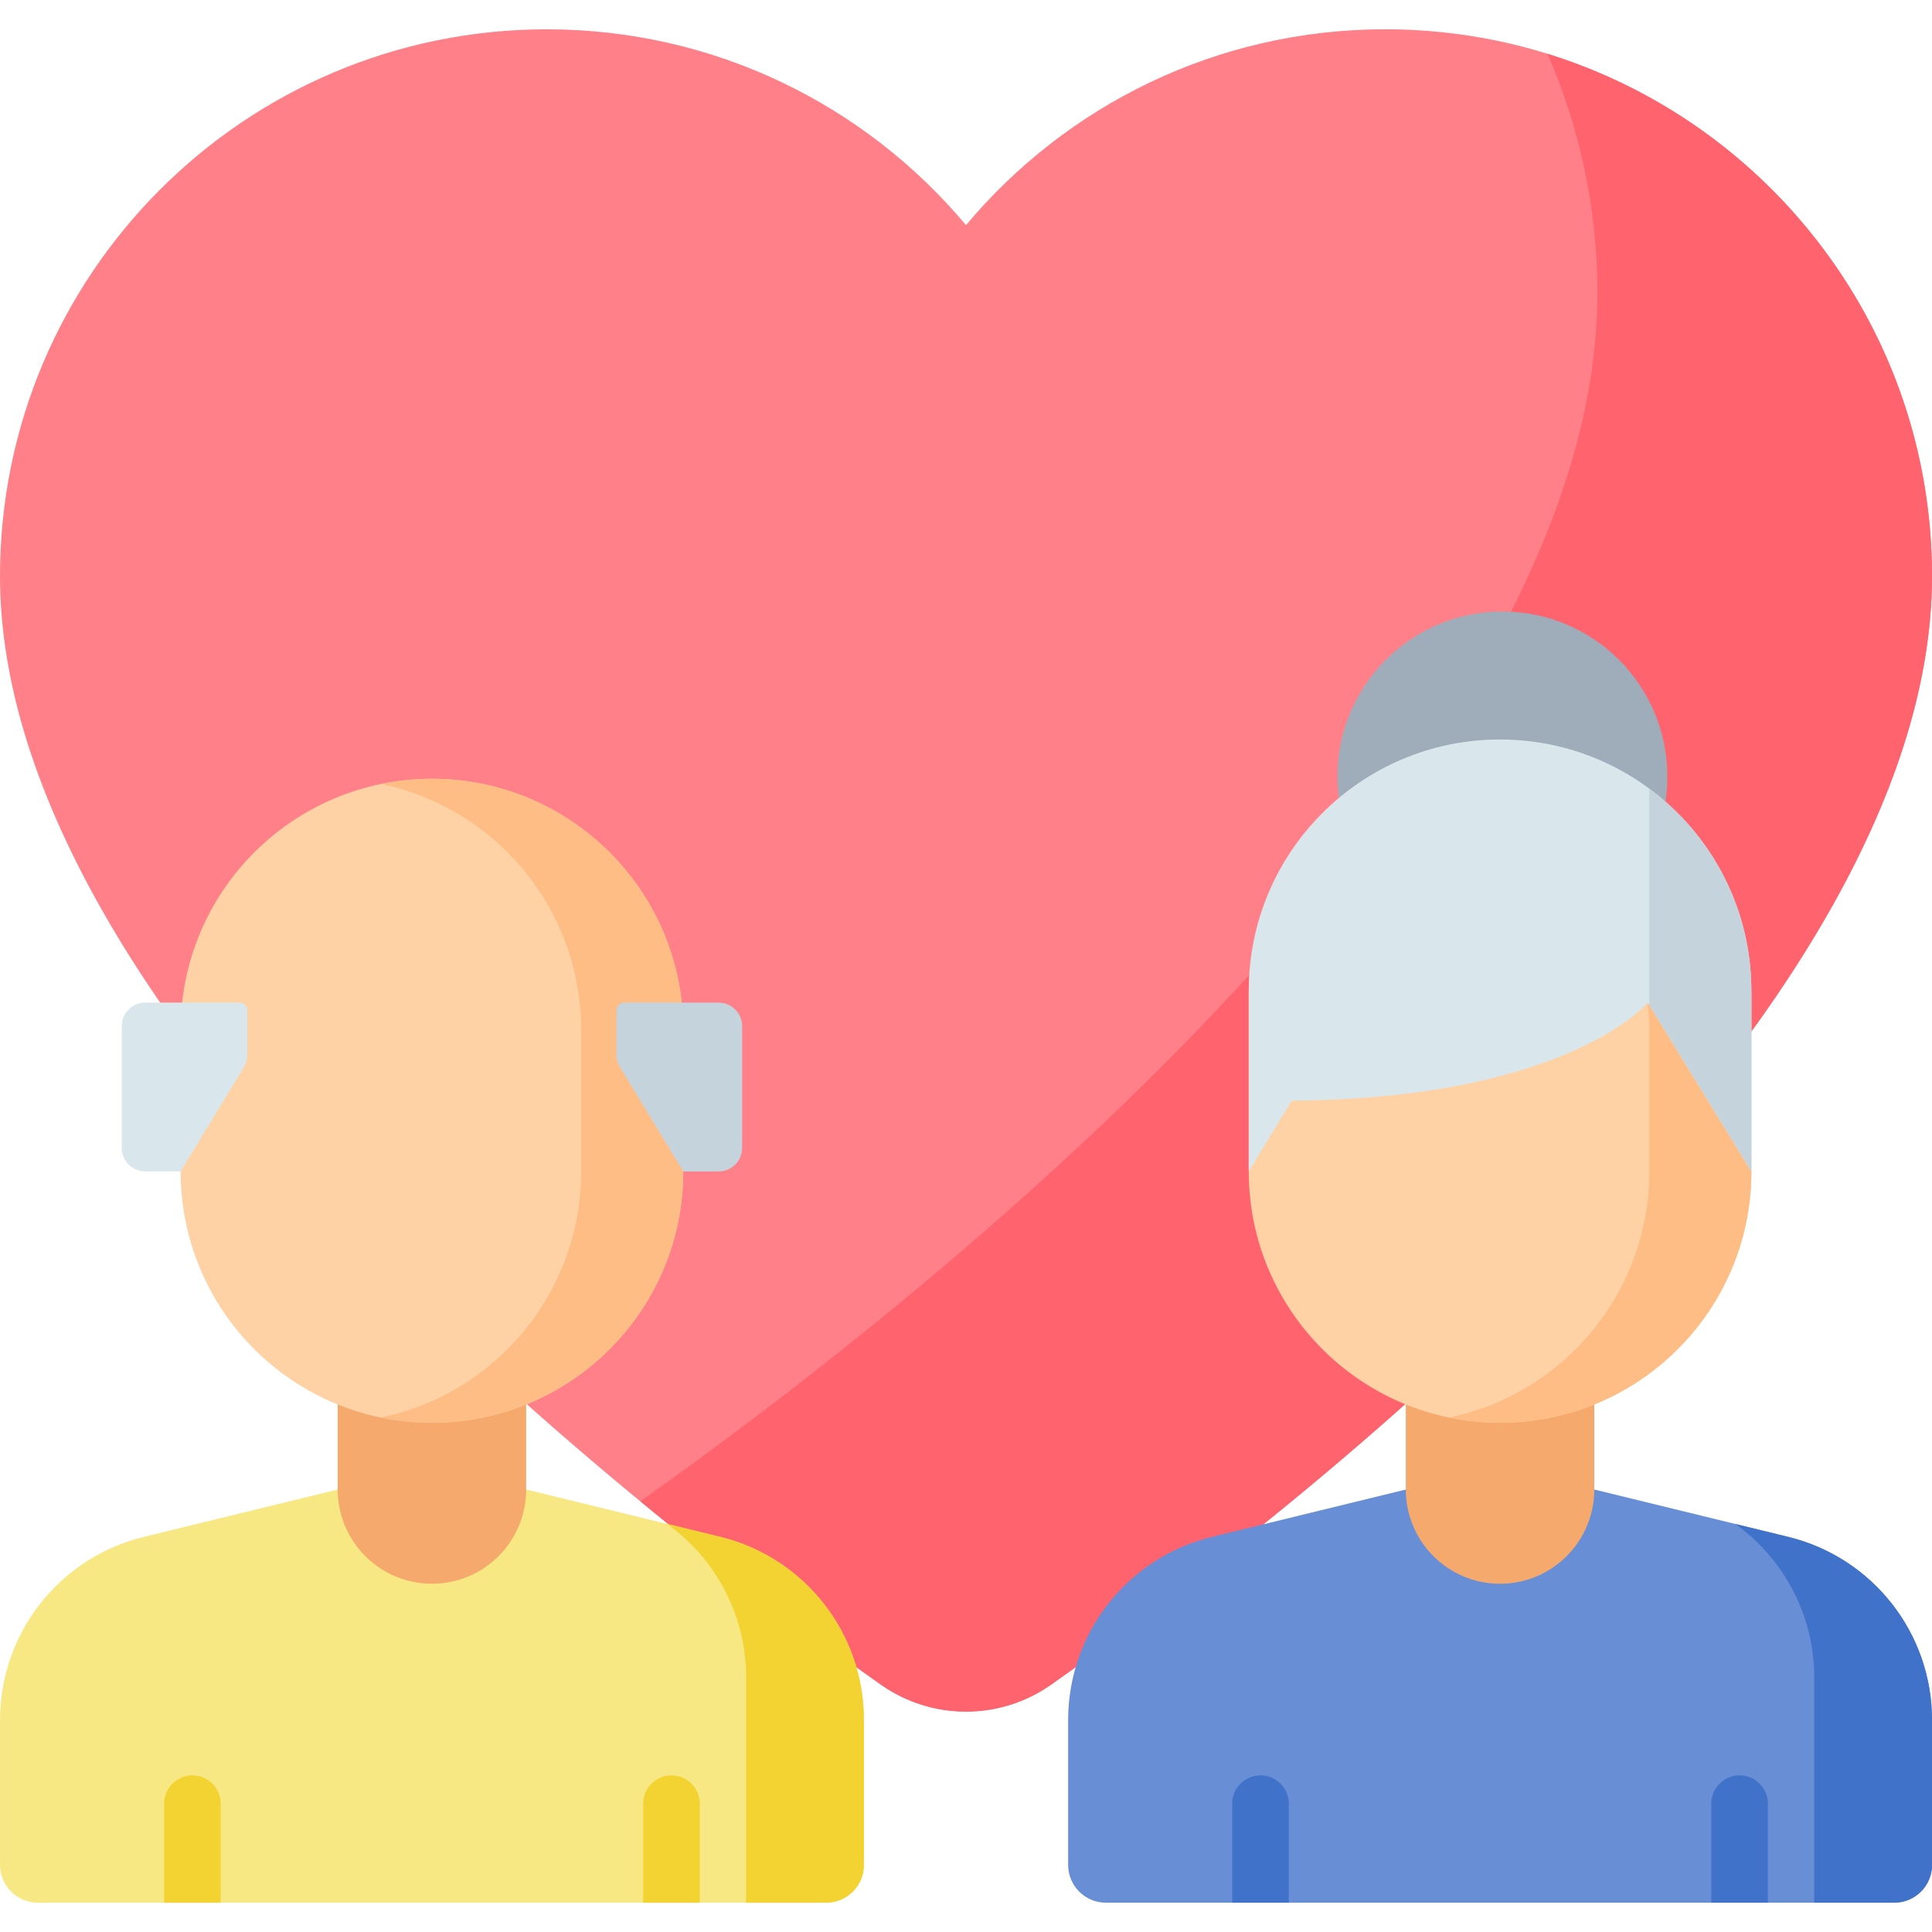
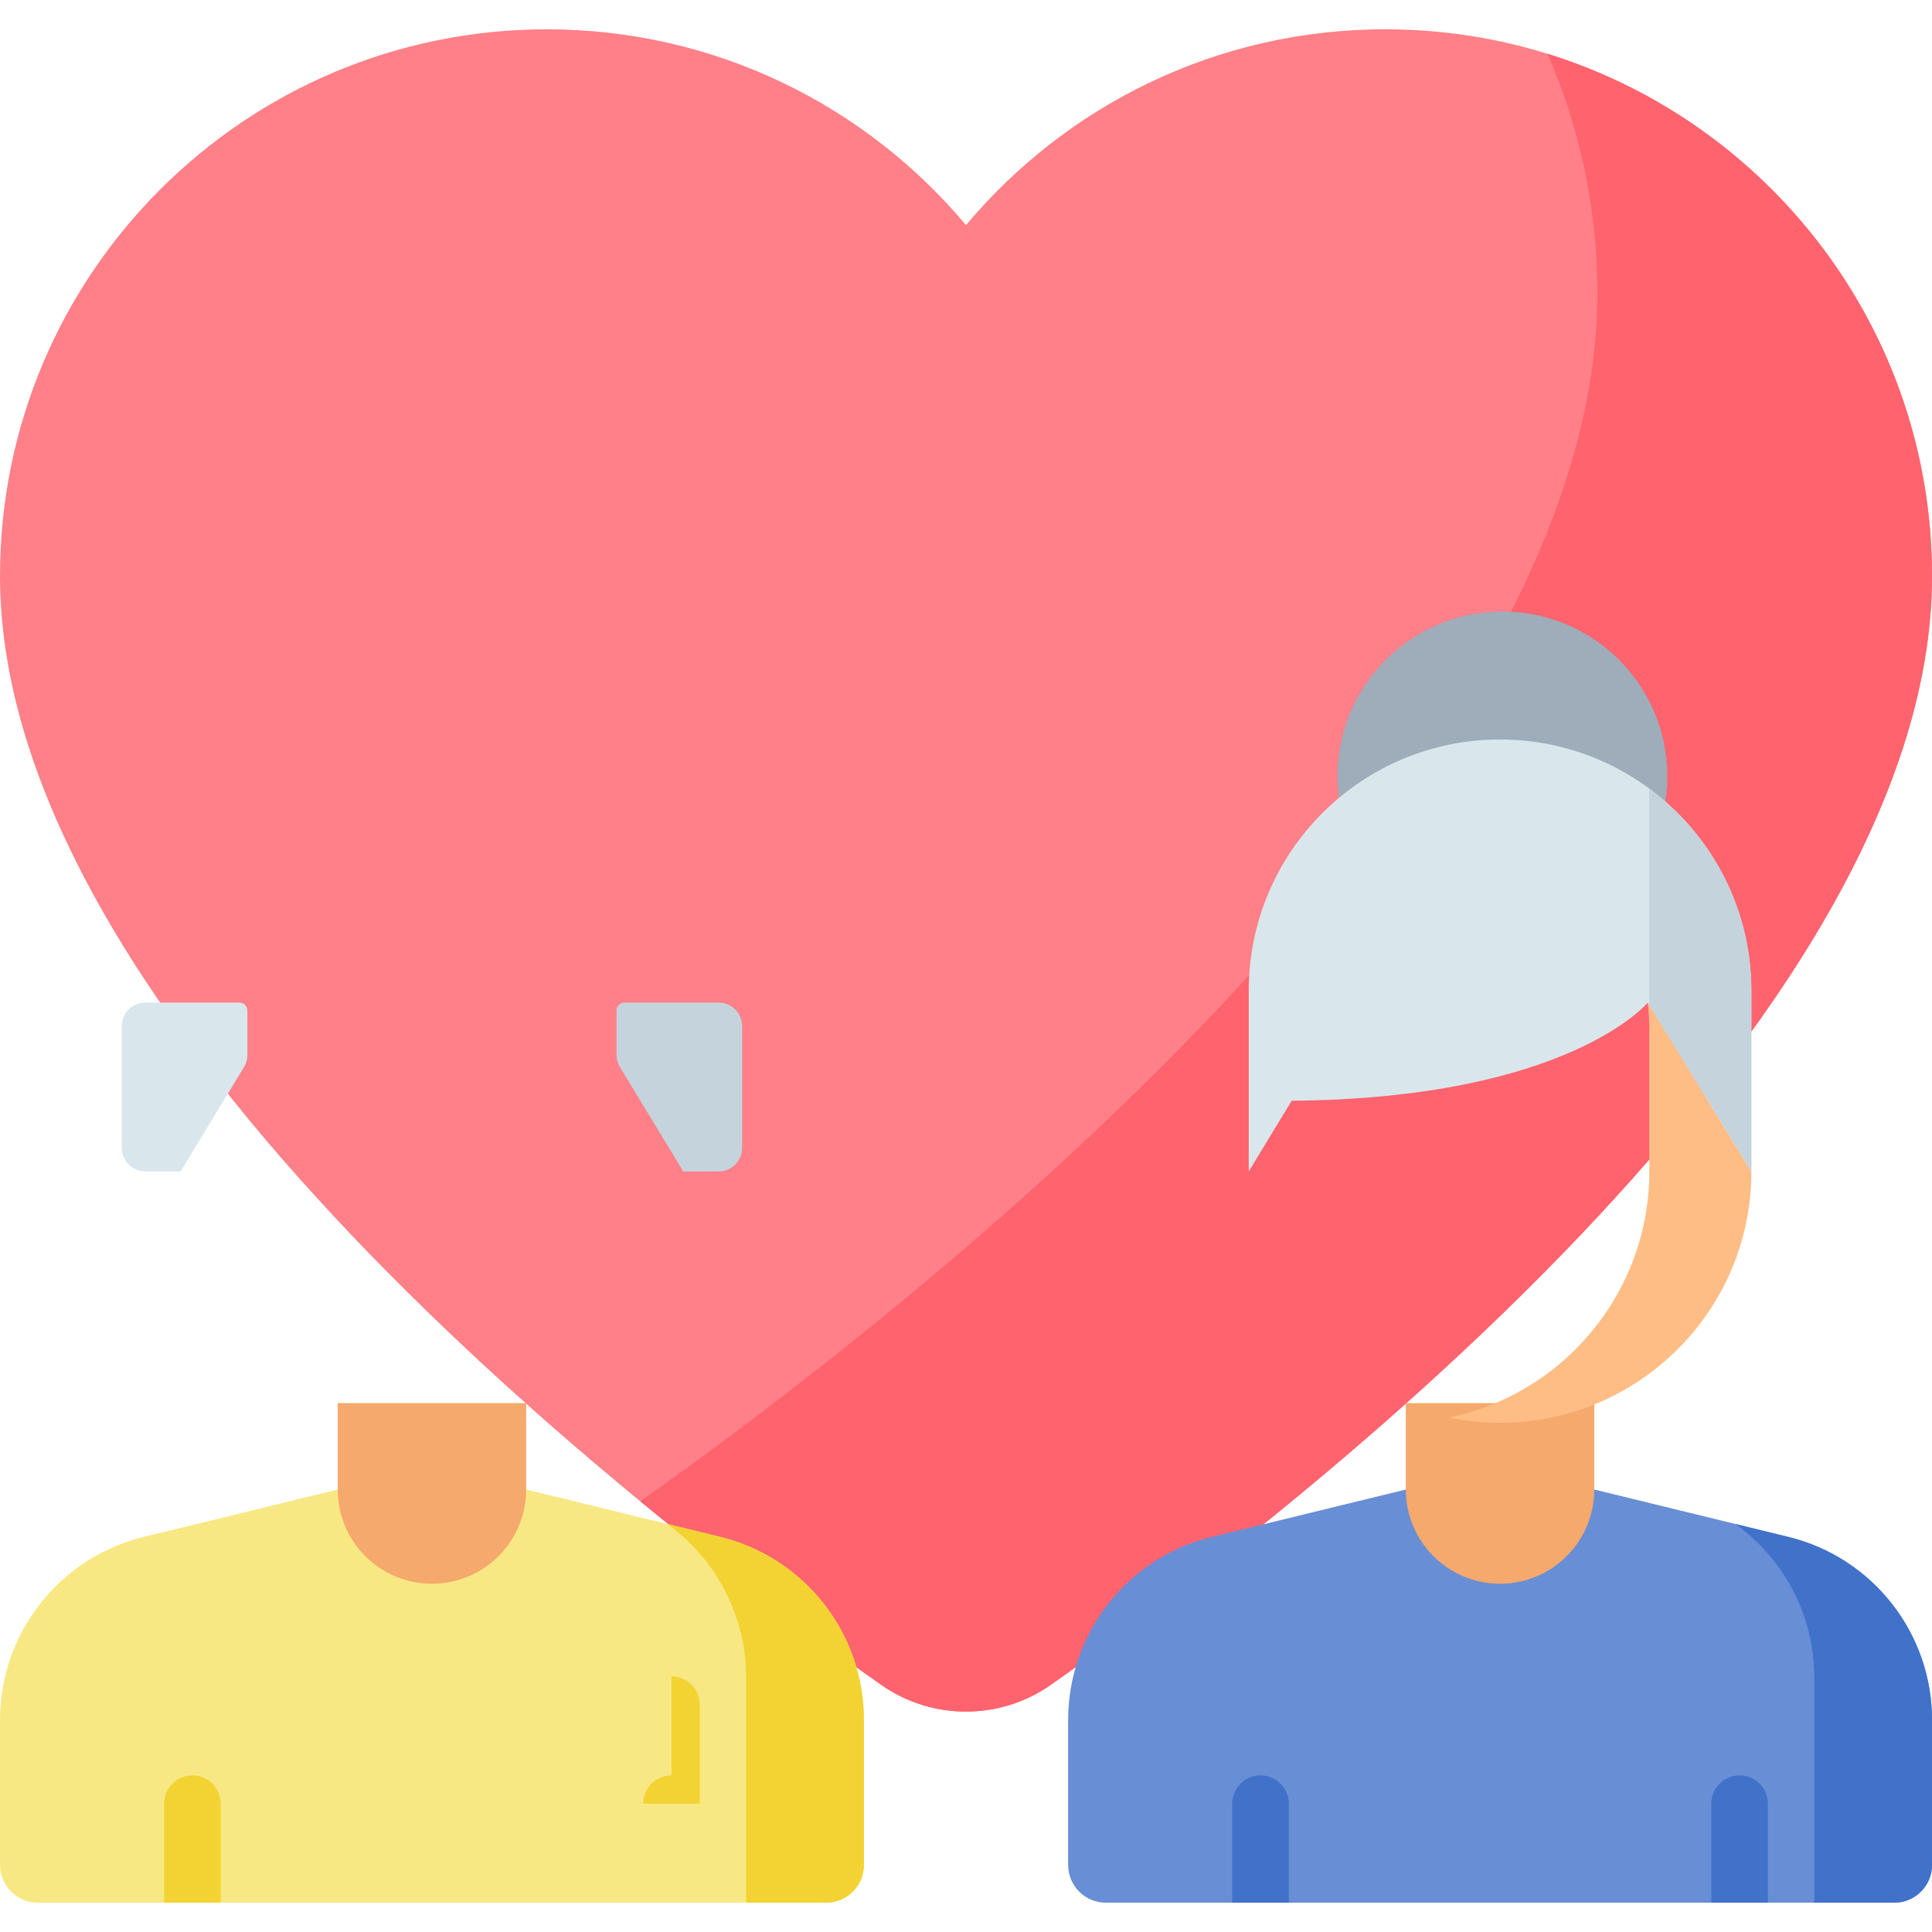
<svg xmlns="http://www.w3.org/2000/svg" id="Ebene_1" version="1.1" viewBox="0 0 512 512">
  <defs>
    <style>
      .st0 {
        fill: #f6a96c;
      }

      .st1 {
        fill: #4172ca;
      }

      .st2 {
        fill: #ff8088;
      }

      .st3 {
        fill: #ffbd86;
      }

      .st4 {
        fill: #688ed5;
      }

      .st5 {
        fill: #fe636e;
      }

      .st6 {
        fill: #f3d332;
      }

      .st7 {
        fill: #d9e7ec;
      }

      .st8 {
        fill: #f8e883;
      }

      .st9 {
        fill: #c5d3dd;
      }

      .st10 {
        fill: #fed2a4;
      }

      .st11 {
        fill: #9facba;
      }
    </style>
  </defs>
  <path class="st2" d="M233.42,446.43c13.54,9.55,31.62,9.55,45.16,0,62.54-44.08,233.42-175.37,233.42-293.76,0-80.03-64.88-144.91-144.91-144.91-44.62,0-84.51,20.18-111.09,51.9C229.42,27.95,189.53,7.77,144.91,7.77c-80.03,0-144.91,64.88-144.91,144.91,0,118.39,170.88,249.68,233.42,293.76h0Z" />
  <path class="st5" d="M410.1,14.26c8.49,19.43,13.23,40.87,13.23,63.42,0,128.44-183.76,270.73-253.63,320.19,25.15,20.68,47.9,37.41,63.72,48.56,13.54,9.55,31.62,9.55,45.16,0,62.54-44.08,233.42-175.37,233.42-293.76,0-65.05-42.87-120.09-101.9-138.41Z" />
  <path class="st8" d="M228.94,455.81c0-23.02-15.74-43.06-38.1-48.52l-51.39-12.55h-49.95l-51.39,12.55c-22.37,5.46-38.1,25.5-38.1,48.52v38.42c0,5.52,4.48,10,10,10h208.94c5.52,0,10-4.48,10-10v-38.42Z" />
  <path class="st6" d="M190.84,407.29l-14.05-3.43c12.84,9.17,20.94,24.15,20.94,40.66v59.71h21.22c5.52,0,10-4.48,10-10v-38.42c0-23.02-15.74-43.06-38.1-48.52h0Z" />
  <path class="st0" d="M114.47,419.71c-13.79,0-24.98-11.18-24.98-24.98v-22.89h49.95v22.89c0,13.79-11.18,24.98-24.98,24.98Z" />
-   <path class="st10" d="M114.47,377.05c-36.78,0-66.6-29.82-66.6-66.6v-37.46c0-36.78,29.82-66.6,66.6-66.6s66.6,29.82,66.6,66.6v37.46c0,36.78-29.82,66.6-66.6,66.6Z" />
-   <path class="st3" d="M114.47,206.38c-4.64,0-9.16.48-13.53,1.38,30.3,6.25,53.07,33.08,53.07,65.22v37.46c0,32.15-22.78,58.97-53.07,65.22,4.45.92,8.98,1.38,13.53,1.38,36.78,0,66.6-29.82,66.6-66.6v-37.46c0-36.78-29.82-66.6-66.6-66.6Z" />
  <path class="st9" d="M190.44,310.45h-9.37l-16.78-27.65c-.59-.98-.91-2.1-.91-3.24v-11.78c0-1.15.93-2.08,2.08-2.08h24.98c3.45,0,6.24,2.8,6.24,6.24v32.26c0,3.45-2.8,6.24-6.24,6.24Z" />
  <path class="st7" d="M38.5,310.45h9.37l16.78-27.65c.59-.98.91-2.1.91-3.24v-11.78c0-1.15-.93-2.08-2.08-2.08h-24.98c-3.45,0-6.24,2.8-6.24,6.24v32.26c0,3.45,2.8,6.24,6.24,6.24Z" />
  <path class="st4" d="M512,455.81c0-23.02-15.74-43.06-38.1-48.52l-51.39-12.55h-49.95l-51.39,12.55c-22.37,5.46-38.1,25.5-38.1,48.52v38.42c0,5.52,4.48,10,10,10h208.94c5.52,0,10-4.48,10-10v-38.42Z" />
  <path class="st1" d="M473.9,407.29l-14.05-3.43c12.84,9.17,20.94,24.15,20.94,40.66v59.71h21.22c5.52,0,10-4.48,10-10v-38.42c0-23.02-15.74-43.06-38.1-48.52Z" />
  <path class="st0" d="M397.53,419.71c-13.79,0-24.98-11.18-24.98-24.98v-22.89h49.95v22.89c0,13.79-11.18,24.98-24.98,24.98h0Z" />
-   <path class="st10" d="M330.93,262.98v47.46c0,36.78,29.82,66.6,66.6,66.6s66.6-29.82,66.6-66.6v-47.46h-133.2Z" />
  <path class="st3" d="M436.67,265.71c.26,2.39.41,4.81.41,7.27v37.46c0,32.15-22.78,58.97-53.07,65.22,4.45.92,8.98,1.38,13.53,1.38,36.78,0,66.6-29.82,66.6-66.6l-27.45-44.75v.02Z" />
  <circle class="st11" cx="398.15" cy="205.77" r="43.71" />
  <path class="st7" d="M397.53,195.97c-36.78,0-66.6,29.82-66.6,66.6v47.87l11.38-18.74c73.37-.58,94.37-26,94.37-26l27.45,44.75v-47.87c0-36.78-29.82-66.6-66.6-66.6Z" />
  <path class="st9" d="M437.07,208.99v57.35l27.06,44.11v-47.87c0-21.97-10.65-41.46-27.06-53.59h0Z" />
-   <path class="st6" d="M50.99,470.49c-4.14,0-7.5,3.36-7.5,7.5h0v26.24h15v-26.24c0-4.14-3.36-7.5-7.5-7.5h0ZM177.95,470.49c-4.14,0-7.5,3.36-7.5,7.5h0v26.24h15v-26.24c0-4.14-3.36-7.5-7.5-7.5h0Z" />
+   <path class="st6" d="M50.99,470.49c-4.14,0-7.5,3.36-7.5,7.5h0v26.24h15v-26.24c0-4.14-3.36-7.5-7.5-7.5h0ZM177.95,470.49c-4.14,0-7.5,3.36-7.5,7.5h0h15v-26.24c0-4.14-3.36-7.5-7.5-7.5h0Z" />
  <path class="st1" d="M334.05,470.49c-4.14,0-7.5,3.36-7.5,7.5h0v26.24h15v-26.24c0-4.14-3.36-7.5-7.5-7.5h0ZM461.01,470.49c-4.14,0-7.5,3.36-7.5,7.5h0v26.24h15v-26.24c0-4.14-3.36-7.5-7.5-7.5h0Z" />
</svg>